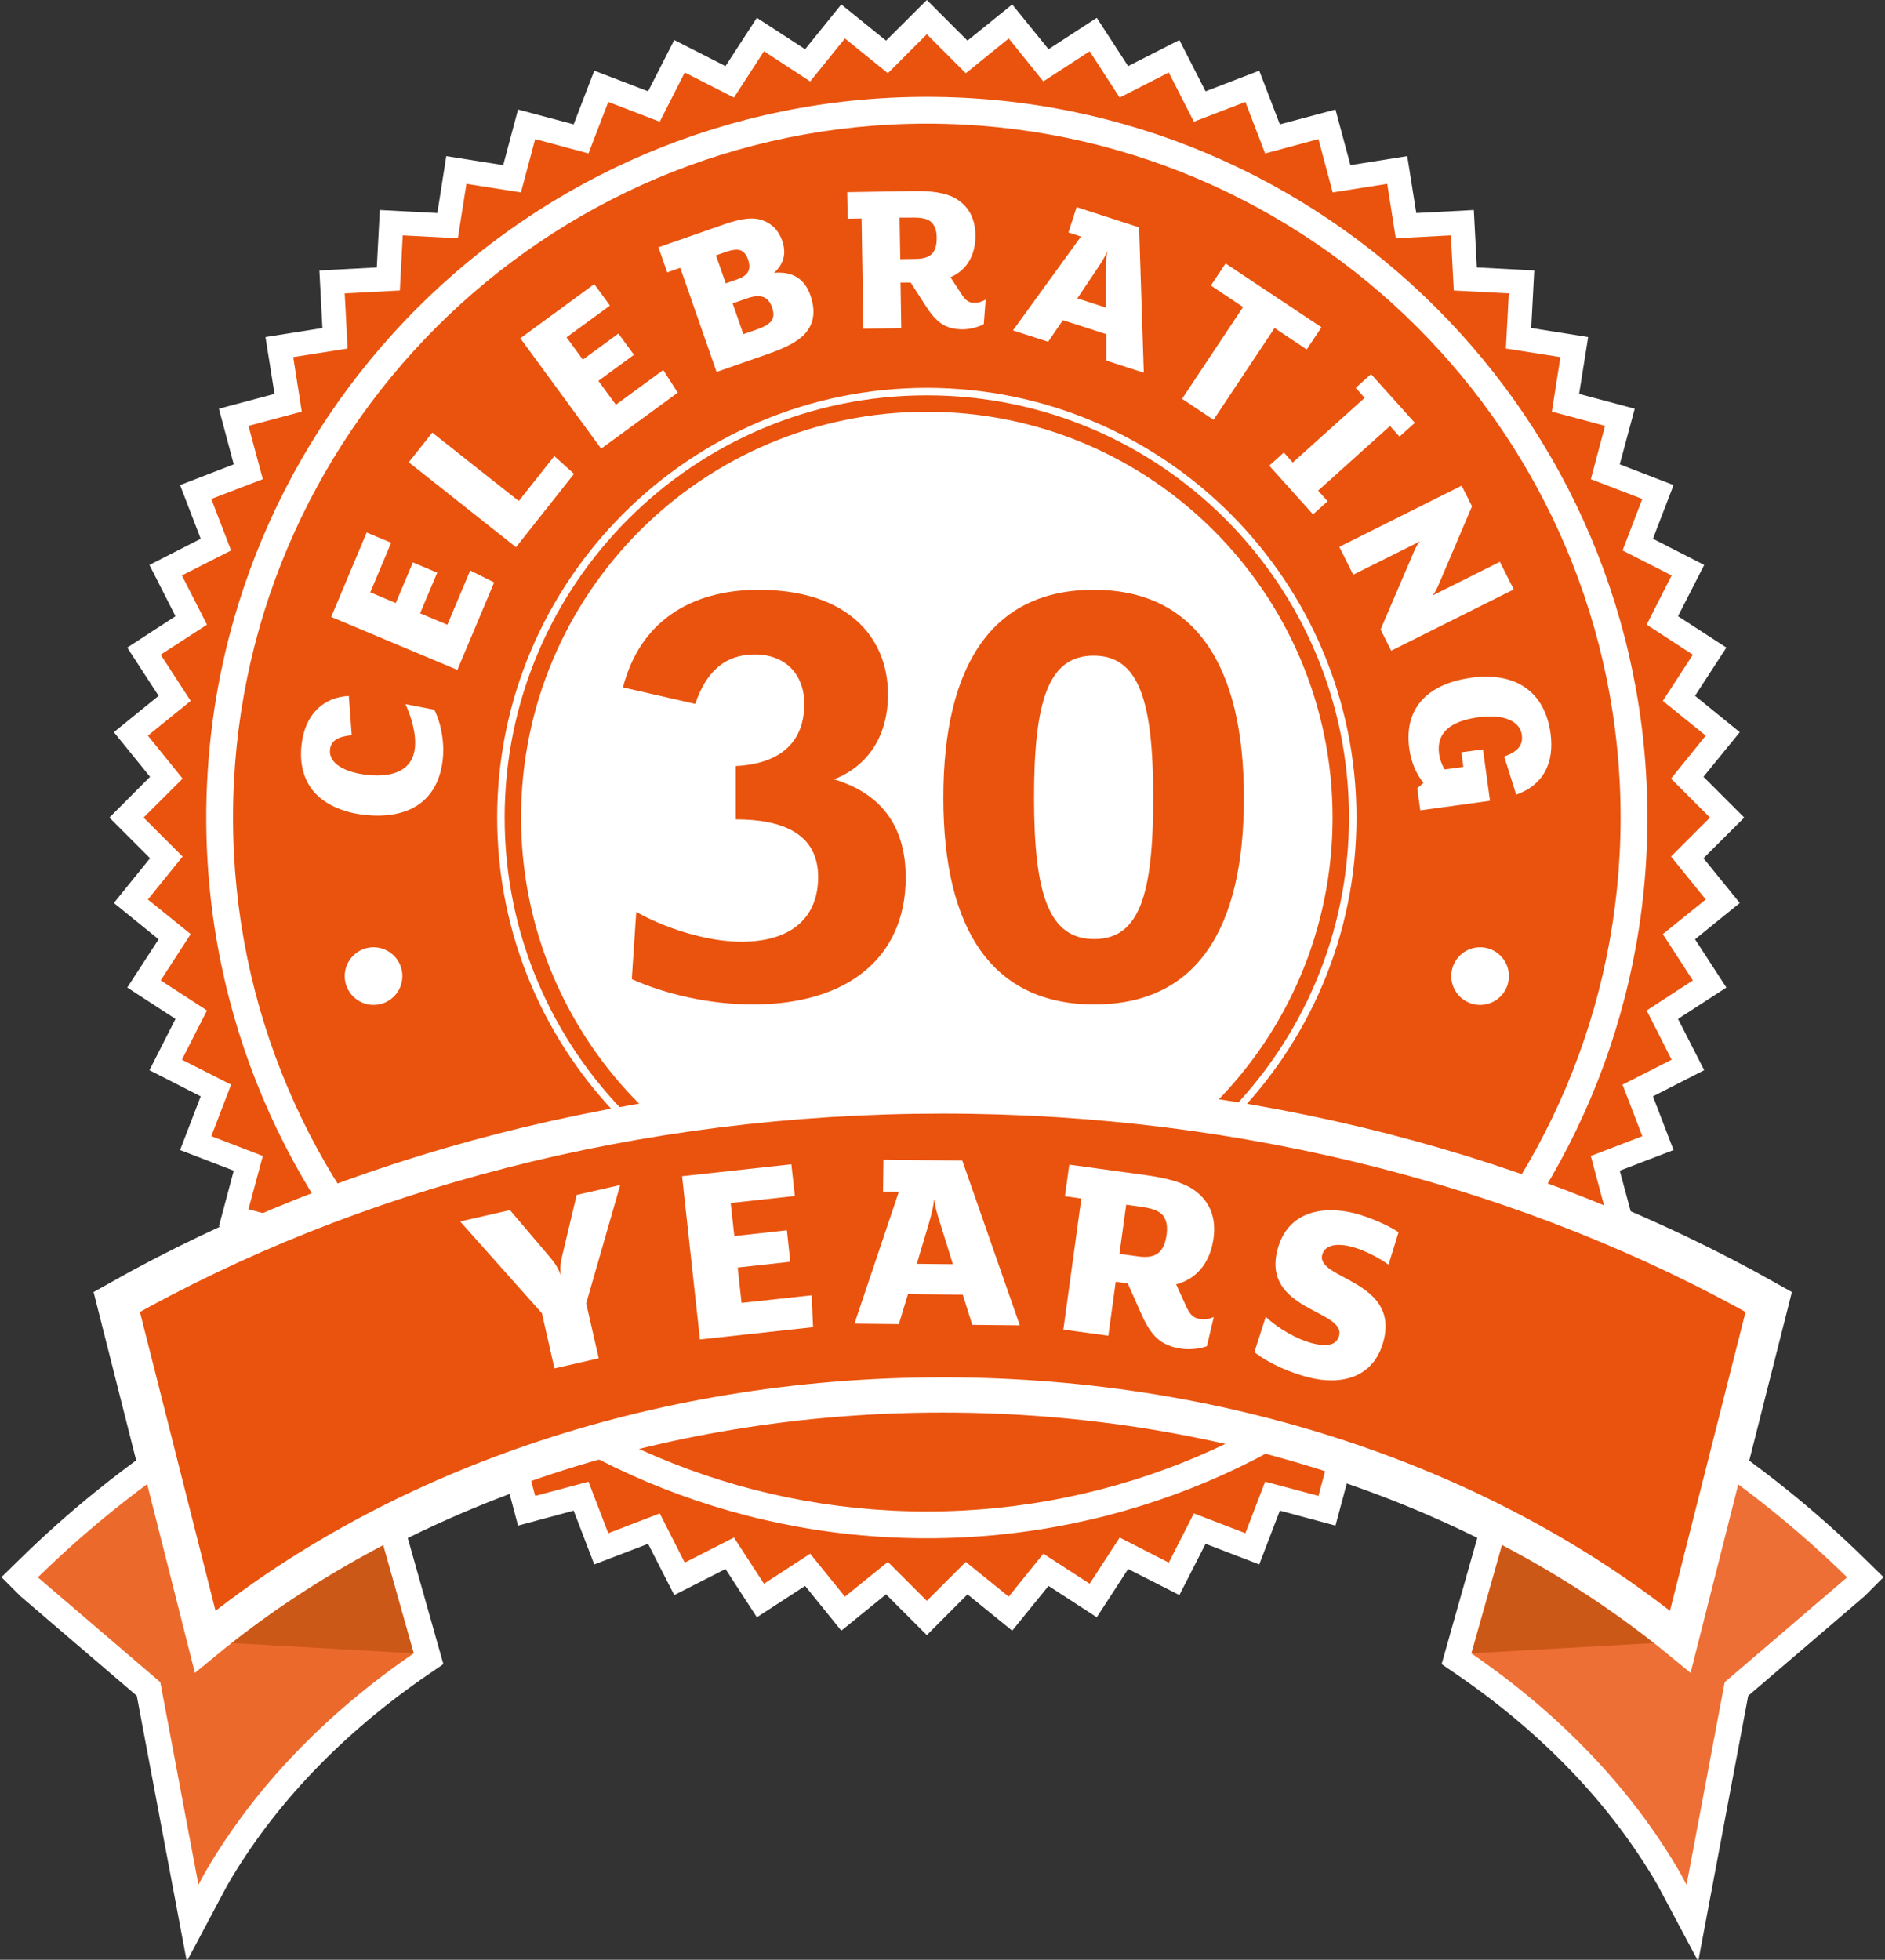
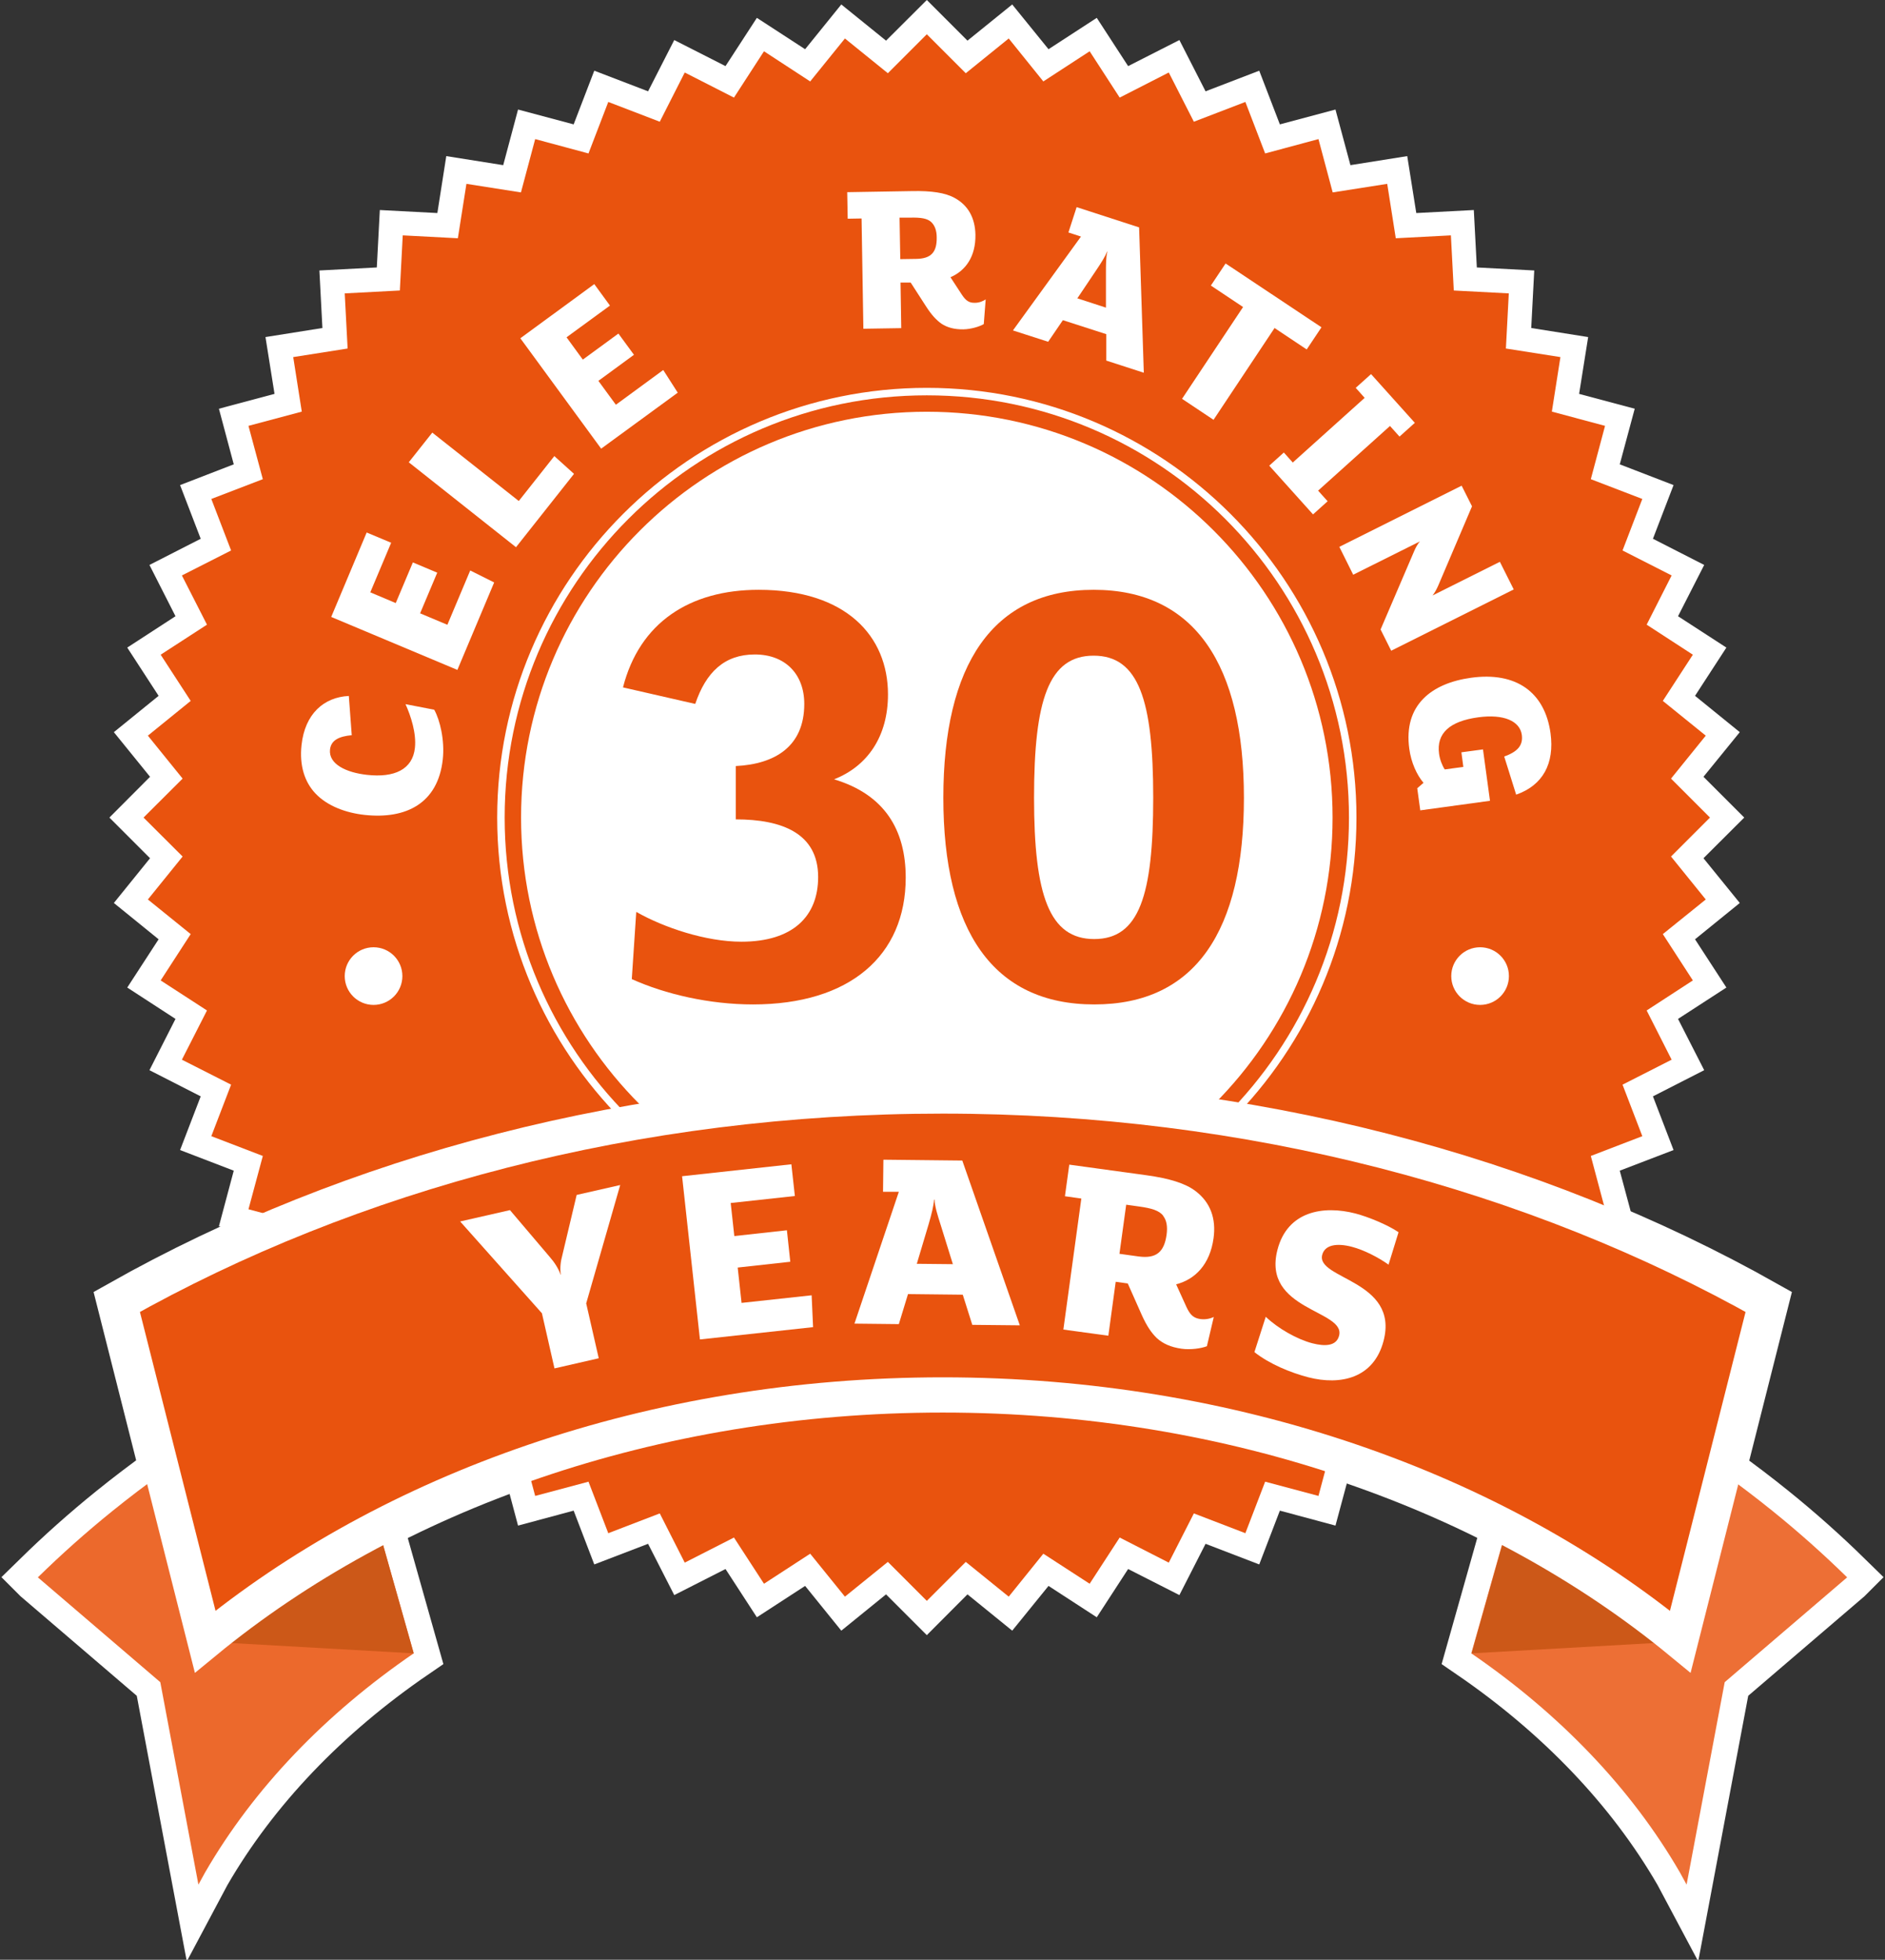
<svg xmlns="http://www.w3.org/2000/svg" id="Layer_2" width="156.28" height="162.45" viewBox="0 0 156.28 162.45">
  <rect x="0" y="0" width="156.28" height="162.45" fill="#333333" stroke="none" />
  <defs>
    <style>
      .cls-1, .cls-2, .cls-3, .cls-4 {
        fill: #e9530e;
      }

      .cls-5 {
        fill: #fff;
      }

      .cls-6 {
        fill: none;
      }

      .cls-7 {
        fill: #ec692c;
      }

      .cls-2 {
        stroke-width: 4.25px;
      }

      .cls-2, .cls-3, .cls-4 {
        stroke: #fff;
        stroke-miterlimit: 10;
      }

      .cls-3 {
        stroke-width: 2.92px;
      }

      .cls-8 {
        fill: #cc5818;
      }

      .cls-4 {
        stroke-width: 3.72px;
      }

      .cls-9 {
        fill: #ed6f35;
      }
    </style>
  </defs>
  <g id="Border_x2F_Surround">
    <g>
      <polygon class="cls-5" points="141.23 71.14 144.61 67.77 141.23 64.39 144.24 60.69 140.53 57.68 143.13 53.68 139.12 51.08 141.29 46.83 137.04 44.66 138.75 40.21 134.29 38.49 135.53 33.88 130.92 32.65 131.67 27.94 126.95 27.19 127.2 22.42 122.44 22.17 122.19 17.41 117.42 17.66 116.67 12.94 111.96 13.69 110.72 9.08 106.11 10.31 104.4 5.86 99.95 7.57 97.78 3.32 93.53 5.48 90.93 1.48 86.93 4.08 83.92 .37 80.21 3.37 76.84 0 73.46 3.37 69.75 .37 66.75 4.08 62.75 1.48 60.15 5.48 55.9 3.32 53.73 7.57 49.27 5.86 47.56 10.31 42.95 9.08 41.72 13.69 37 12.94 36.26 17.66 31.49 17.41 31.24 22.17 26.48 22.42 26.73 27.19 22.01 27.94 22.76 32.65 18.15 33.88 19.38 38.49 14.93 40.21 16.64 44.66 12.39 46.83 14.55 51.08 10.55 53.68 13.15 57.68 9.44 60.69 12.44 64.39 9.07 67.77 12.44 71.14 9.44 74.85 13.15 77.86 10.55 81.86 14.55 84.46 12.39 88.71 16.64 90.88 14.93 95.33 19.38 97.04 18.15 101.65 22.76 102.89 22.01 107.6 26.73 108.35 26.48 113.12 31.24 113.37 31.49 118.13 36.26 117.88 37 122.6 41.72 121.85 42.95 126.46 47.56 125.22 49.27 129.68 53.73 127.97 55.9 132.22 60.15 130.06 62.75 134.06 66.75 131.46 69.75 135.17 73.46 132.16 76.84 135.54 80.21 132.16 83.92 135.17 86.93 131.46 90.93 134.06 93.53 130.06 97.78 132.22 99.95 127.97 104.4 129.68 106.11 125.22 110.72 126.46 111.96 121.85 116.67 122.6 117.42 117.88 122.19 118.13 122.44 113.37 127.2 113.12 126.95 108.35 131.67 107.6 130.92 102.89 135.53 101.65 134.29 97.04 138.75 95.33 137.04 90.88 141.29 88.71 139.12 84.46 143.13 81.86 140.53 77.86 144.24 74.85 141.23 71.14" />
      <g>
        <path class="cls-2" d="M153.14,130.75c-1.94-1.9-4-3.74-6.17-5.49-5.47-4.42-11.64-8.33-18.37-11.64l-6.62,23.43c7.33,5.02,13.26,11.19,17.29,18.15.19.34.38.68.56,1.02l3.16-16.78,10.14-8.68Z" />
        <path class="cls-2" d="M3.14,130.75c1.94-1.9,4-3.74,6.17-5.49,5.47-4.42,11.64-8.33,18.37-11.64l6.62,23.43c-7.33,5.02-13.26,11.19-17.29,18.15-.19.34-.38.68-.56,1.02l-3.16-16.78-10.14-8.68Z" />
        <path class="cls-4" d="M78.16,115.63c-24.11,0-45.84,7.86-61.15,20.45l-7.1-28.06c19.15-10.8,42.74-17.17,68.25-17.17s49.1,6.38,68.25,17.17l-7.1,28.06c-15.31-12.59-37.04-20.45-61.15-20.45Z" />
      </g>
    </g>
  </g>
  <g id="Roundel__x26__Ribbon">
    <polygon class="cls-1" points="138.54 71 141.77 67.77 138.54 64.54 141.42 60.98 137.86 58.1 140.35 54.27 136.52 51.78 138.59 47.7 134.52 45.63 136.16 41.36 131.89 39.72 133.07 35.3 128.66 34.12 129.37 29.6 124.85 28.89 125.09 24.32 120.53 24.08 120.29 19.51 115.72 19.75 115.01 15.24 110.49 15.95 109.31 11.53 104.89 12.72 103.25 8.45 98.98 10.09 96.9 6.01 92.83 8.09 90.34 4.25 86.5 6.75 83.63 3.19 80.07 6.07 76.84 2.84 73.61 6.07 70.05 3.19 67.17 6.75 63.34 4.25 60.85 8.09 56.77 6.01 54.7 10.09 50.43 8.45 48.79 12.72 44.37 11.53 43.19 15.95 38.67 15.24 37.96 19.75 33.39 19.51 33.15 24.08 28.58 24.32 28.82 28.89 24.31 29.6 25.02 34.12 20.6 35.3 21.79 39.72 17.52 41.36 19.16 45.63 15.08 47.7 17.16 51.78 13.32 54.27 15.81 58.1 12.26 60.98 15.14 64.54 11.9 67.77 15.14 71 12.26 74.56 15.81 77.43 13.32 81.27 17.16 83.76 15.08 87.84 19.16 89.91 17.52 94.18 21.79 95.82 20.6 100.24 25.02 101.42 24.31 105.94 28.82 106.65 28.58 111.22 33.15 111.46 33.39 116.02 37.96 115.79 38.67 120.3 43.19 119.59 44.37 124 48.79 122.82 50.43 127.09 54.7 125.45 56.77 129.53 60.85 127.45 63.34 131.28 67.17 128.79 70.05 132.35 73.61 129.47 76.84 132.7 80.07 129.47 83.63 132.35 86.5 128.79 90.34 131.28 92.83 127.45 96.9 129.53 98.98 125.45 103.25 127.09 104.89 122.82 109.31 124 110.49 119.59 115.01 120.3 115.72 115.79 120.29 116.02 120.53 111.46 125.09 111.22 124.85 106.65 129.37 105.94 128.66 101.42 133.07 100.24 131.89 95.82 136.16 94.18 134.52 89.91 138.59 87.84 136.52 83.76 140.35 81.27 137.86 77.43 141.42 74.56 138.54 71" />
    <g>
-       <path class="cls-5" d="M76.84,127.25c-32.79,0-59.47-26.68-59.47-59.47S44.04,8.3,76.84,8.3s59.48,26.68,59.48,59.47-26.68,59.47-59.48,59.47Z" />
-       <path class="cls-5" d="M76.84,8.56c32.65,0,59.21,26.56,59.21,59.21s-26.56,59.21-59.21,59.21-59.21-26.56-59.21-59.21S44.19,8.56,76.84,8.56M76.84,8.03c-32.99,0-59.74,26.75-59.74,59.74s26.75,59.74,59.74,59.74,59.74-26.75,59.74-59.74S109.83,8.03,76.84,8.03h0Z" />
-     </g>
+       </g>
    <g>
-       <path class="cls-1" d="M76.84,125.6c-31.89,0-57.83-25.94-57.83-57.83S44.95,9.94,76.84,9.94s57.83,25.94,57.83,57.83-25.94,57.83-57.83,57.83Z" />
-       <path class="cls-5" d="M76.84,10.25c31.72,0,57.52,25.8,57.52,57.52s-25.8,57.52-57.52,57.52-57.52-25.8-57.52-57.52S45.12,10.25,76.84,10.25M76.84,9.64c-32.11,0-58.13,26.03-58.13,58.13s26.03,58.13,58.13,58.13,58.13-26.03,58.13-58.13S108.95,9.64,76.84,9.64h0Z" />
-     </g>
+       </g>
    <g>
      <path class="cls-6" d="M78.16,115.15c-7.12,0-14.03.7-20.63,2l3.74,4.36,37.71-2.64,1.2-1.45c-7.02-1.48-14.4-2.27-22.02-2.27Z" />
      <path class="cls-6" d="M118.05,95.82l3.46-4.19-79.4-11.17-9.38,7.75,6.34,7.39c12.21-3.39,25.37-5.25,39.09-5.25,14.02,0,27.45,1.94,39.89,5.46Z" />
      <g>
        <path class="cls-1" d="M100.09,117.87c-7.13-1.5-14.51-2.26-21.92-2.26-6.9,0-13.81.67-20.54,1.99l-.26.05-19.11-22.29.69-.19c12.58-3.49,25.78-5.26,39.22-5.26s27.19,1.84,40.01,5.48l.68.19-18.49,22.35-.27-.06Z" />
        <path class="cls-1" d="M78.16,90.36c14.02,0,27.45,1.94,39.89,5.46l-17.87,21.6c-7.02-1.48-14.4-2.27-22.02-2.27-7.12,0-14.03.7-20.63,2l-18.47-21.54c12.21-3.39,25.37-5.25,39.09-5.25M78.16,89.44c-13.48,0-26.71,1.78-39.34,5.28l-1.39.39.94,1.09,18.47,21.54.35.41.52-.1c6.7-1.32,13.58-1.98,20.45-1.98,7.38,0,14.73.76,21.83,2.25l.54.11.35-.43,17.87-21.6.9-1.08-1.35-.38c-12.86-3.65-26.37-5.5-40.14-5.5h0Z" />
      </g>
    </g>
    <circle class="cls-5" cx="122.71" cy="80.91" r="2.39" />
    <circle class="cls-5" cx="30.97" cy="80.91" r="2.39" />
    <path class="cls-5" d="M76.84,32.77c19.33,0,35,15.67,35,35s-15.67,35-35,35-35-15.67-35-35,15.67-35,35-35M76.84,32.15c-19.64,0-35.62,15.98-35.62,35.62s15.98,35.62,35.62,35.62,35.62-15.98,35.62-35.62-15.98-35.62-35.62-35.62h0Z" />
    <path class="cls-5" d="M110.48,67.77c0,18.58-15.06,33.64-33.64,33.64-18.58,0-33.64-15.06-33.64-33.64s15.06-33.64,33.64-33.64c18.58,0,33.64,15.06,33.64,33.64Z" />
    <g>
      <path class="cls-9" d="M153.14,130.75c-1.94-1.9-4-3.74-6.17-5.49-5.47-4.42-11.64-8.33-18.37-11.64l-6.62,23.43c7.33,5.02,13.26,11.19,17.29,18.15.19.34.38.68.56,1.02l3.16-16.78,10.14-8.68Z" />
      <path class="cls-7" d="M3.14,130.75c1.94-1.9,4-3.74,6.17-5.49,5.47-4.42,11.64-8.33,18.37-11.64l6.62,23.43c-7.33,5.02-13.26,11.19-17.29,18.15-.19.34-.38.68-.56,1.02l-3.16-16.78-10.14-8.68Z" />
      <path class="cls-8" d="M139.34,136.07l-17.33.98,2.94-10.4s9.87,5.2,14.39,9.43Z" />
      <path class="cls-8" d="M16.97,136.07l17.33.98-2.94-10.4s-9.87,5.2-14.39,9.43Z" />
      <path class="cls-3" d="M78.16,115.63c-24.11,0-45.84,7.86-61.15,20.45l-7.1-28.06c19.15-10.8,42.74-17.17,68.25-17.17s49.1,6.38,68.25,17.17l-7.1,28.06c-15.31-12.59-37.04-20.45-61.15-20.45Z" />
    </g>
  </g>
  <g id="_x33_0_Outlined">
    <g>
      <path class="cls-5" d="M29.17,60.94c-1.06.1-1.72.41-1.81,1.19-.13,1.21,1.34,1.91,3.07,2.1,2.26.25,3.78-.44,3.97-2.24.13-1.21-.34-2.65-.78-3.62l2.38.46c.48.86.88,2.55.71,4.11-.4,3.67-3.06,4.98-6.48,4.61-1.55-.17-3.09-.73-4.08-1.78-.89-.94-1.34-2.31-1.15-4.02.28-2.57,1.84-3.96,3.92-4.06l.24,3.23Z" />
      <path class="cls-5" d="M38.99,47.29l1.98.99-3.05,7.25-10.46-4.39,2.94-7,2.03.85-1.73,4.11,2.11.89,1.42-3.37,2.02.85-1.42,3.37,2.26.95,1.89-4.49Z" />
      <path class="cls-5" d="M45.95,37.8l1.64,1.48-4.81,6.08-8.89-7.04,1.95-2.46,7.17,5.67,2.96-3.74Z" />
      <path class="cls-5" d="M55,30.69l1.19,1.86-6.35,4.64-6.7-9.15,6.13-4.49,1.3,1.78-3.6,2.63,1.35,1.85,2.95-2.16,1.29,1.76-2.95,2.16,1.45,1.98,3.93-2.88Z" />
-       <path class="cls-5" d="M66.37,28c-.57.48-1.45.9-2.7,1.34l-4.26,1.49-3.01-8.63-1.08.38-.73-2.08,5.35-1.87c1.59-.56,2.58-.66,3.38-.33.66.26,1.22.77,1.53,1.65.4,1.13.06,2.01-.68,2.67,1.43-.14,2.52.41,3.02,1.87.51,1.47.25,2.61-.8,3.51ZM61.35,20.74c-.26-.08-.62-.05-1.25.17l-.74.26.81,2.32.96-.34c.9-.31,1.18-.81.88-1.66-.12-.36-.34-.64-.66-.76ZM63.23,24.61c-.32-.1-.68-.09-1.34.14l-1.15.4.89,2.55,1.12-.39c.61-.21,1-.45,1.2-.7.22-.3.22-.67.05-1.16-.17-.47-.45-.74-.77-.85Z" />
      <path class="cls-5" d="M81.57,26.86c-.37.22-1.09.43-1.7.44-.77.01-1.35-.16-1.82-.47-.42-.3-.8-.7-1.26-1.41l-1.29-2h-.84s.06,3.78.06,3.78l-3.14.05-.15-9.14-1.15.02-.04-2.2,5.39-.09c1.58-.03,2.73.13,3.52.57,1.12.61,1.69,1.66,1.72,3.04.03,1.81-.81,2.99-2.07,3.53l.94,1.44c.35.53.62.69,1.09.68.36,0,.68-.14.89-.28l-.16,2.06ZM77.22,18.42c-.33-.32-.88-.4-1.74-.38h-.9s.06,3.44.06,3.44l1.33-.02c1.24-.02,1.71-.57,1.69-1.78,0-.57-.16-.98-.43-1.25Z" />
      <path class="cls-5" d="M94.84,30.9l-3.12-1.01v-2.19s-3.6-1.16-3.6-1.16l-1.22,1.79-2.92-.94,5.64-7.78-1.04-.34.68-2.1,5.18,1.68.39,12.05ZM91.69,25.49v-2.86c0-.68,0-1.32.12-1.77h-.03c-.14.38-.47.91-.87,1.5l-1.59,2.37,2.37.77Z" />
      <path class="cls-5" d="M108.34,28.97l-2.67-1.78-5.06,7.61-2.61-1.74,5.06-7.61-2.67-1.78,1.22-1.83,7.95,5.29-1.22,1.83Z" />
      <path class="cls-5" d="M108.86,42.64l-3.63-4.04,1.21-1.09.74.83,5.96-5.36-.74-.83,1.27-1.14,3.63,4.04-1.27,1.14-.79-.88-5.96,5.36.79.88-1.21,1.09Z" />
      <path class="cls-5" d="M115.34,53.94l-.88-1.76,2.8-6.53c.12-.28.29-.58.46-.77l-5.53,2.76-1.15-2.31,10.14-5.07.86,1.71-2.8,6.57c-.13.3-.3.61-.47.82l5.58-2.79,1.15,2.29-10.14,5.07Z" />
      <path class="cls-5" d="M117.75,67.17l-.25-1.83.52-.45c-.56-.65-1.03-1.7-1.18-2.82-.5-3.64,1.86-5.44,5.13-5.89,3.71-.51,6.11,1.18,6.58,4.6.34,2.52-.64,4.32-2.85,5.09l-.99-3.16c1.05-.38,1.58-.88,1.46-1.79-.16-1.15-1.49-1.75-3.62-1.46-2.34.32-3.48,1.31-3.24,3.03.06.46.26.98.47,1.29l1.54-.21-.16-1.21,1.79-.24.58,4.26-5.77.79Z" />
    </g>
    <g>
      <path class="cls-1" d="M62.42,83.26c-3.57,0-7.25-.84-10.04-2.1l.37-5.57c2.31,1.31,5.78,2.47,8.72,2.47,4.26,0,6.36-2.1,6.36-5.36,0-3.63-3-4.78-6.83-4.78v-4.42c3.26-.16,5.68-1.63,5.68-5.15,0-2.47-1.58-4.1-4.1-4.1s-4.05,1.47-4.94,4.1l-5.99-1.37c1.37-5.36,5.52-8.09,11.25-8.09,7.25,0,10.72,3.84,10.72,8.67,0,3.47-1.68,5.94-4.47,7.04,4.2,1.26,5.94,4.2,5.94,8.15,0,6.46-4.63,10.51-12.67,10.51Z" />
      <path class="cls-1" d="M90.72,83.26c-8.41,0-12.51-6.15-12.51-17.13s4.05-17.24,12.46-17.24,12.46,6.25,12.46,17.24-3.99,17.13-12.4,17.13ZM90.67,54.35c-3.73,0-4.94,3.68-4.94,11.77s1.26,11.72,4.99,11.72,4.89-3.63,4.89-11.72-1.21-11.77-4.94-11.77Z" />
    </g>
    <g>
      <path class="cls-5" d="M51.42,98.23l-2.82,9.81,1.04,4.55-3.67.84-1.04-4.57-6.78-7.61,4.13-.94,3.28,3.86c.39.44.76,1,.91,1.49h.02c-.07-.59-.02-1.06.15-1.69l1.17-4.92,3.61-.82Z" />
      <path class="cls-5" d="M67.29,107.36l.12,2.65-9.38,1.02-1.48-13.53,9.06-.99.29,2.63-5.32.58.3,2.74,4.36-.48.28,2.61-4.36.48.32,2.93,5.81-.63Z" />
      <path class="cls-5" d="M84.54,109.86l-3.93-.04-.79-2.5-4.54-.05-.76,2.49-3.68-.04,3.68-10.93h-1.31s.03-2.66.03-2.66l6.54.07,4.77,13.66ZM79,104.79l-1.02-3.28c-.25-.78-.48-1.51-.5-2.07h-.04c-.03.49-.21,1.22-.45,2.04l-.98,3.28,2.99.03Z" />
      <path class="cls-5" d="M100.06,111.59c-.48.19-1.37.31-2.09.21-.92-.13-1.57-.43-2.07-.89-.44-.43-.82-.98-1.24-1.91l-1.16-2.61-1-.14-.61,4.47-3.73-.51,1.49-10.86-1.36-.19.36-2.62,6.41.88c1.87.26,3.21.66,4.07,1.32,1.22.93,1.71,2.27,1.48,3.91-.3,2.15-1.51,3.4-3.1,3.81l.85,1.87c.32.69.61.93,1.16,1.01.43.06.83-.04,1.11-.17l-.57,2.42ZM96.44,100.78c-.33-.44-.98-.63-2-.77l-1.07-.15-.56,4.07,1.58.22c1.47.2,2.13-.36,2.33-1.81.09-.68,0-1.19-.29-1.56Z" />
      <path class="cls-5" d="M108.48,114.17c-1.5-.39-3.24-1.11-4.48-2.09l.94-2.93c1.01.97,2.62,1.88,3.87,2.2,1.02.26,1.98.25,2.21-.63.56-2.14-6.41-2.08-5.11-7.12.83-3.21,3.8-3.7,6.47-3.01,1.06.28,2.63.92,3.57,1.55l-.83,2.69c-.82-.59-2.04-1.22-3.04-1.48-1.23-.32-2.24-.18-2.46.67-.52,2.02,6.39,2.1,5.09,7.12-.81,3.12-3.58,3.71-6.23,3.03Z" />
    </g>
  </g>
</svg>